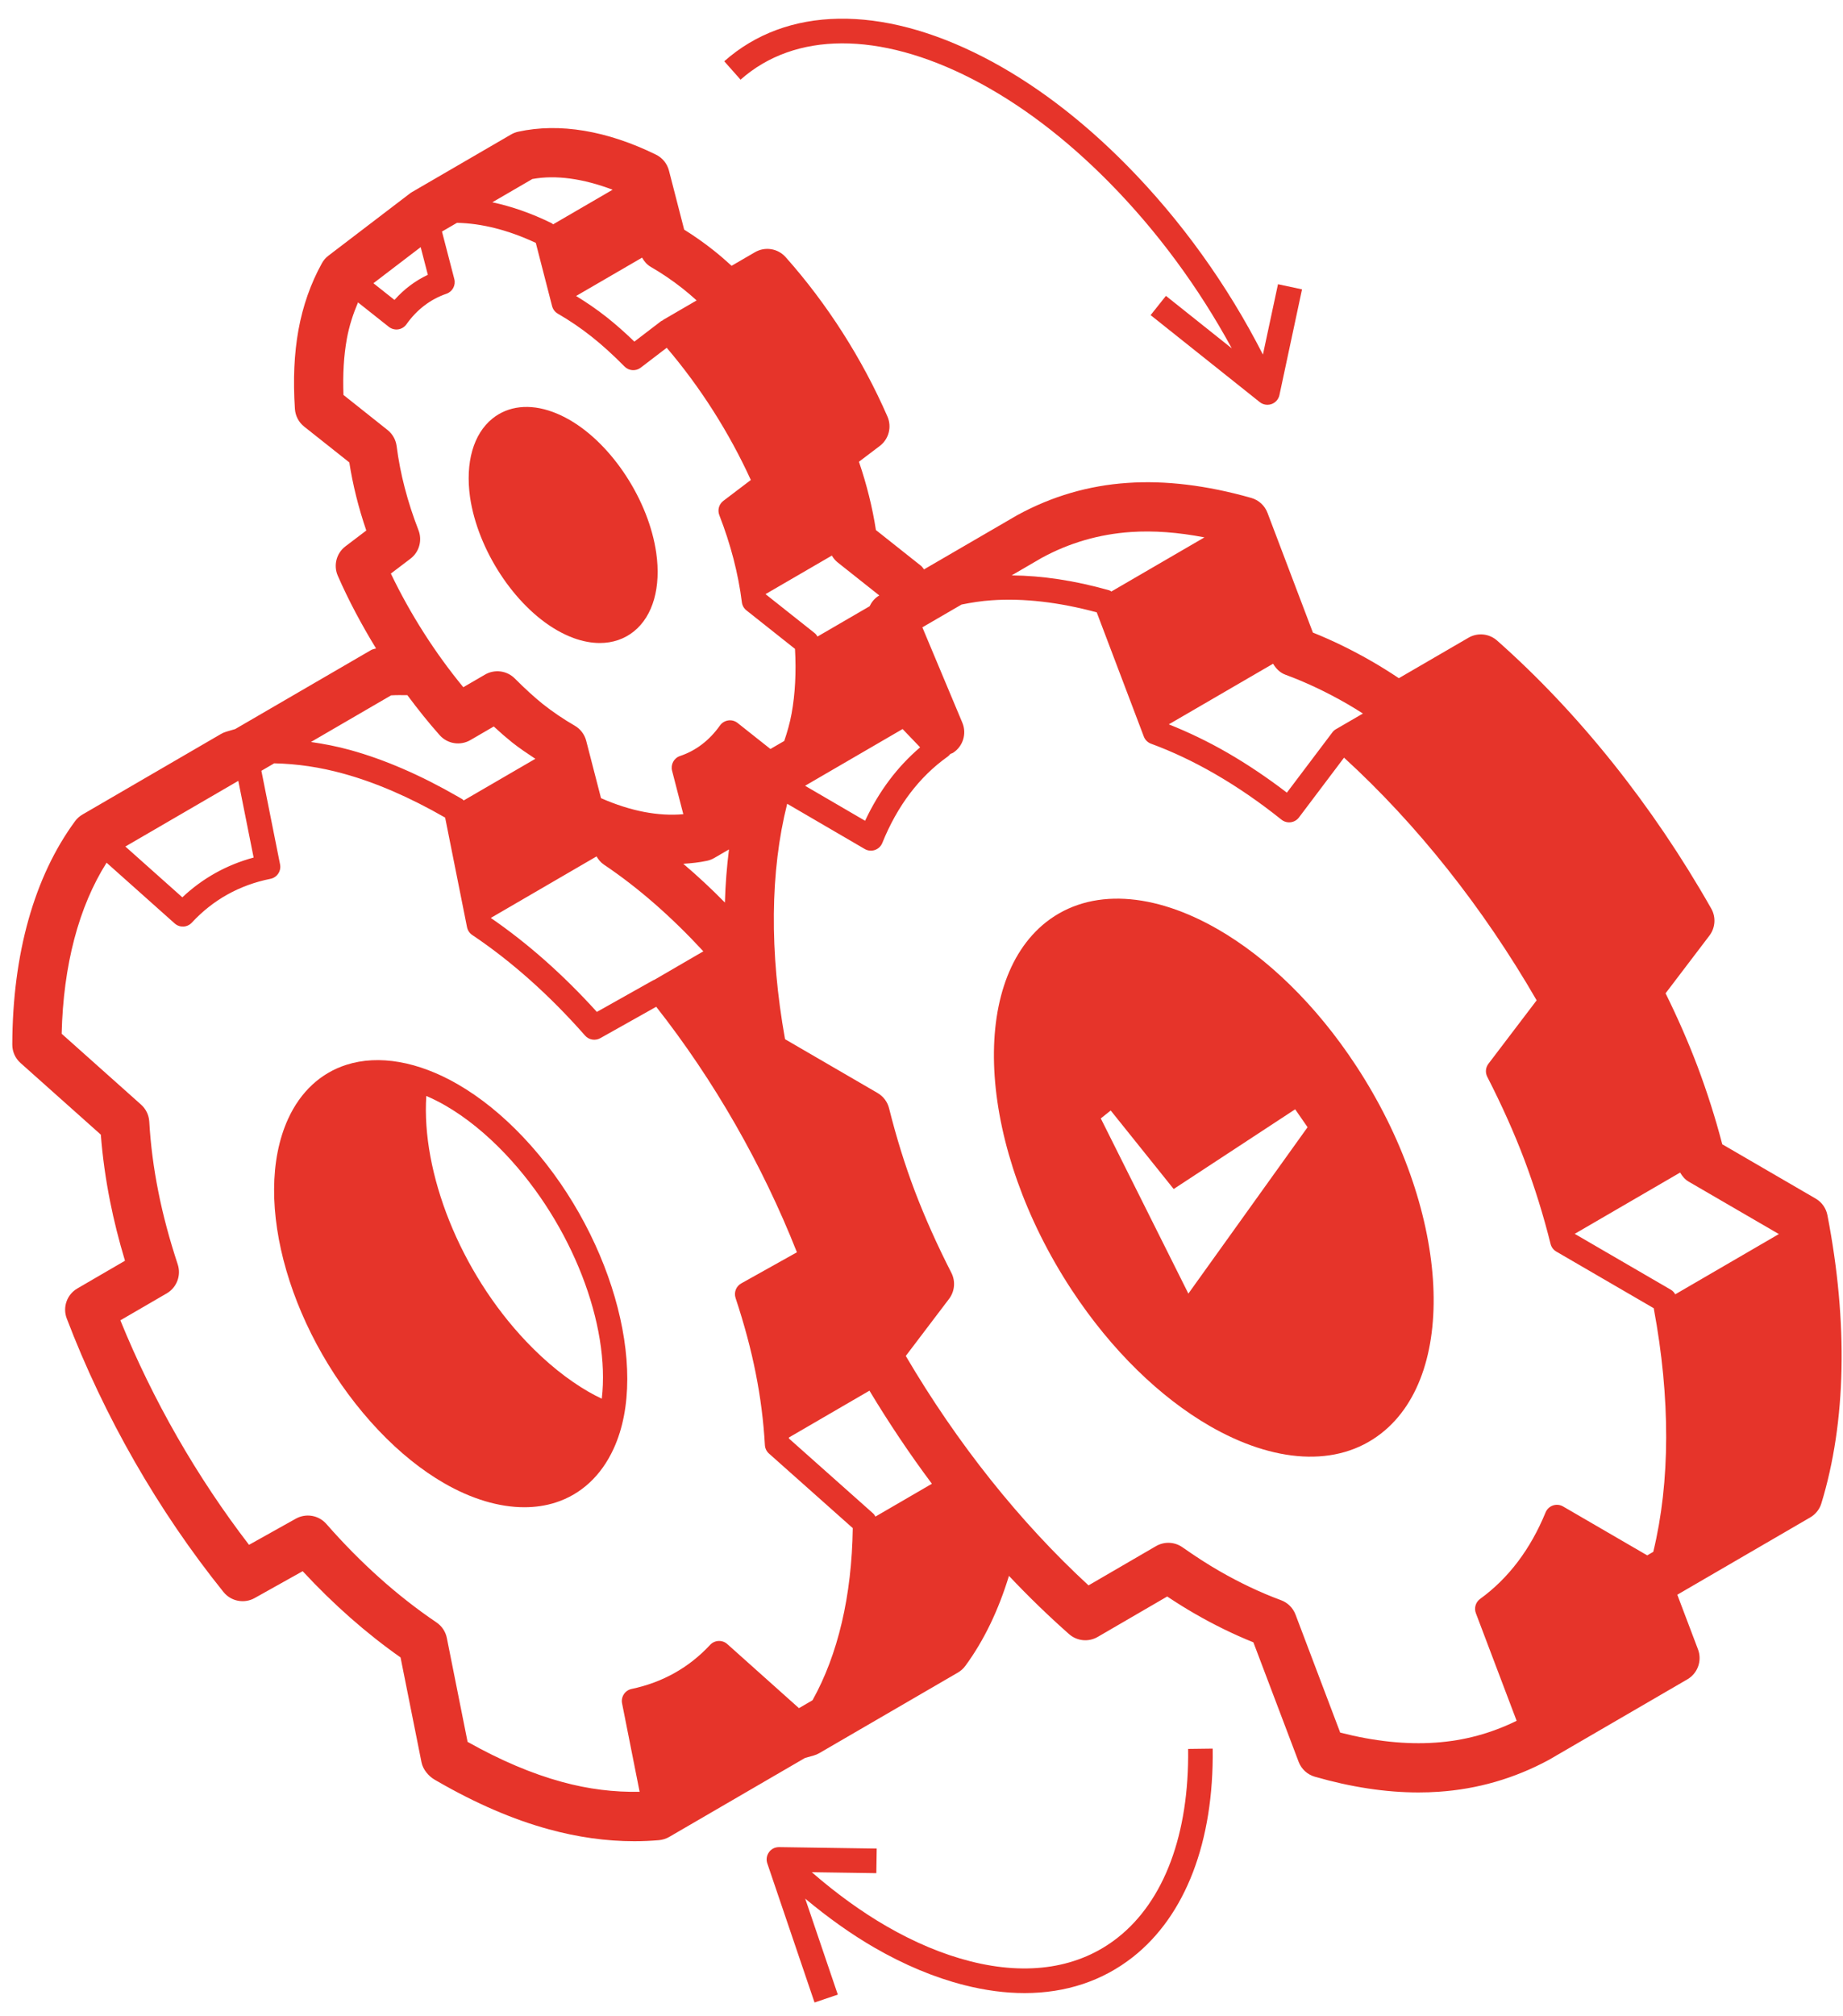
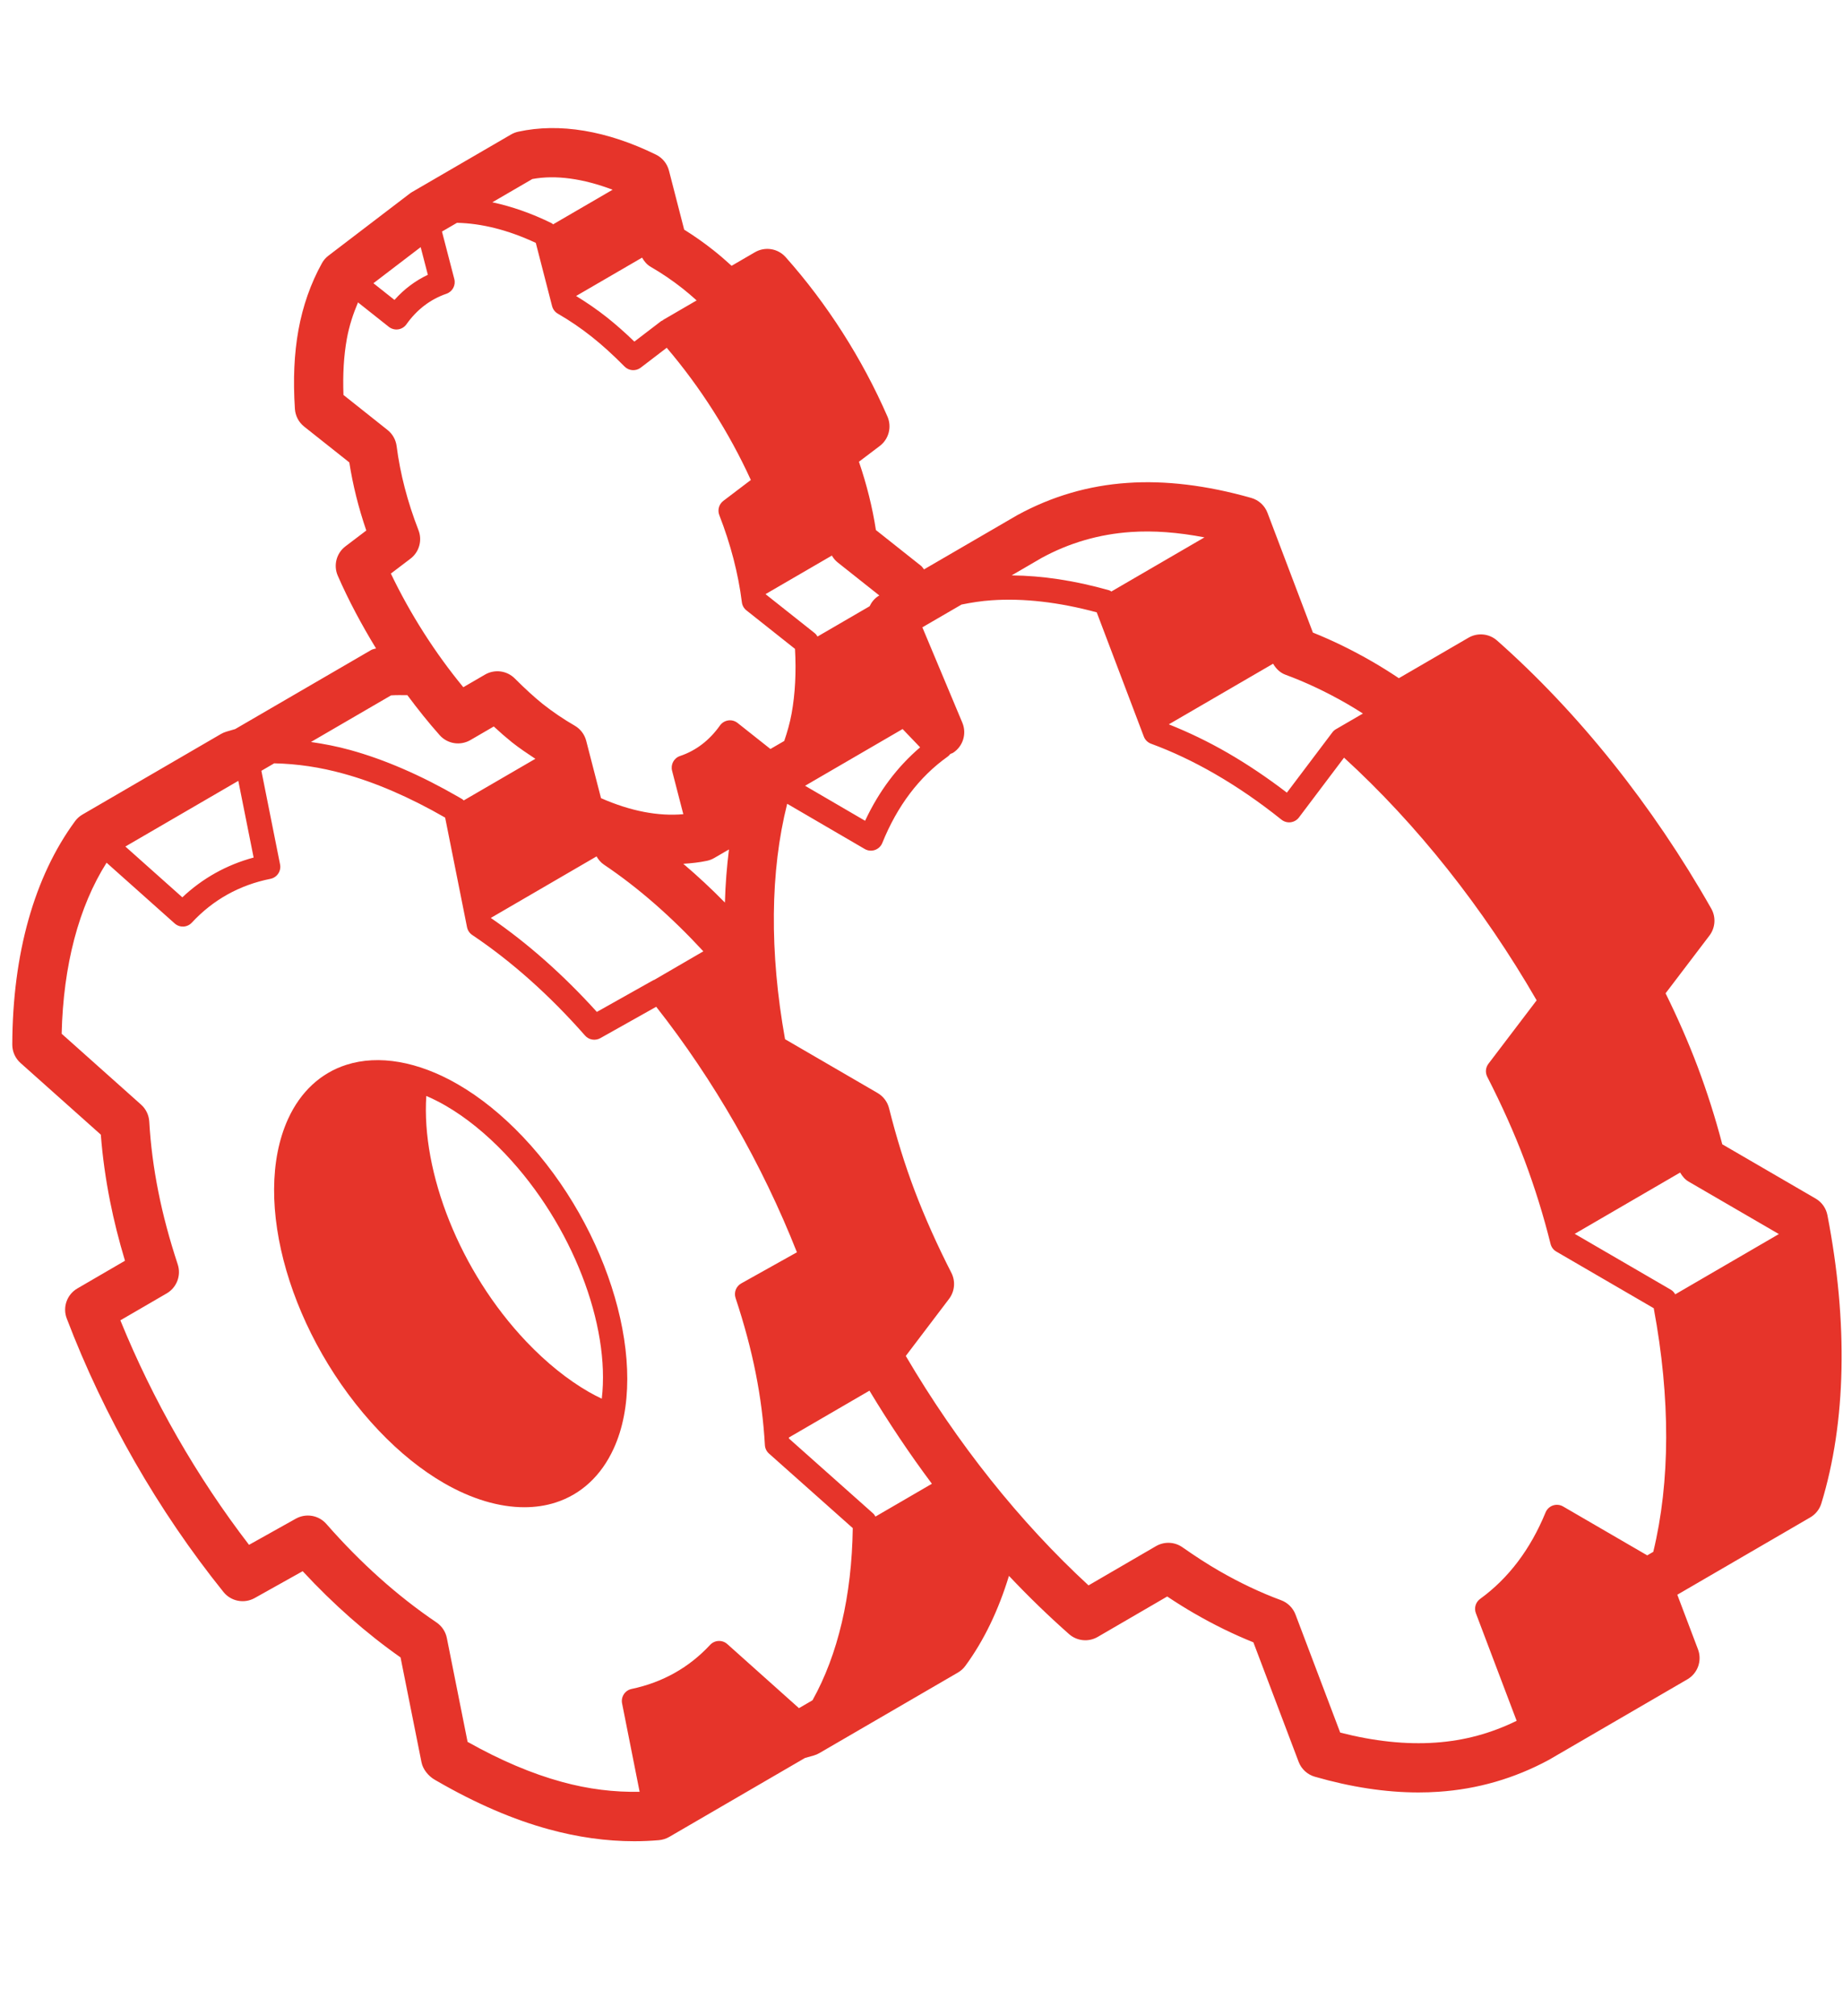
<svg xmlns="http://www.w3.org/2000/svg" width="75" height="82" viewBox="0 0 75 82" fill="none">
  <path d="M18.625 44.095C17.017 43.167 15.409 42.885 14.097 43.305C13.052 43.639 12.231 44.398 11.725 45.503C10.202 48.832 11.826 54.405 15.422 58.19C16.265 59.075 17.154 59.79 18.066 60.317C19.19 60.966 20.314 61.299 21.337 61.299C21.782 61.299 22.208 61.236 22.606 61.109C23.65 60.775 24.468 60.017 24.972 58.916C26.474 55.656 24.822 49.972 21.289 46.244C20.439 45.347 19.543 44.625 18.625 44.095ZM24.489 56.884C24.312 56.801 24.134 56.71 23.954 56.606C23.109 56.118 22.251 55.437 21.422 54.567C18.691 51.693 17.145 47.667 17.348 44.572C17.604 44.683 17.863 44.81 18.124 44.961C18.958 45.443 19.779 46.106 20.562 46.93C23.301 49.818 24.84 53.911 24.489 56.884Z" fill="#E6342A" />
  <path d="M74.366 49.421C74.311 49.137 74.137 48.891 73.887 48.746L70.087 46.538C69.808 45.472 69.47 44.409 69.08 43.372C68.71 42.395 68.283 41.417 67.78 40.397L69.565 38.05C69.807 37.731 69.836 37.298 69.638 36.951C67.255 32.754 64.242 28.985 60.924 26.052C60.6 25.765 60.131 25.72 59.759 25.936L56.926 27.582C56.546 27.329 56.187 27.105 55.838 26.904C55.039 26.443 54.23 26.048 53.428 25.727L51.58 20.857C51.468 20.561 51.222 20.336 50.918 20.25C49.113 19.737 47.415 19.532 45.879 19.64C44.306 19.746 42.809 20.181 41.405 20.947L37.602 23.157C37.561 23.109 37.532 23.053 37.482 23.013L35.645 21.557C35.503 20.639 35.272 19.709 34.954 18.779L35.802 18.137C36.17 17.858 36.299 17.363 36.114 16.94C35.087 14.588 33.654 12.346 31.971 10.457C31.655 10.103 31.134 10.019 30.722 10.258L29.772 10.81C29.514 10.574 29.269 10.364 29.031 10.176C28.648 9.873 28.249 9.593 27.842 9.339L27.223 6.938C27.15 6.655 26.958 6.419 26.696 6.29C24.703 5.311 22.763 4.988 21.086 5.357C20.985 5.379 20.888 5.417 20.798 5.469L16.772 7.808C16.736 7.829 16.701 7.852 16.668 7.878L13.367 10.397C13.257 10.481 13.165 10.586 13.099 10.707C12.643 11.53 12.323 12.443 12.145 13.421C11.971 14.385 11.923 15.435 12.001 16.631C12.02 16.913 12.156 17.174 12.378 17.35L14.215 18.806C14.357 19.719 14.588 20.647 14.906 21.576L14.058 22.219C13.69 22.498 13.561 22.993 13.746 23.415C14.189 24.429 14.72 25.416 15.303 26.372C15.237 26.394 15.165 26.4 15.105 26.435L9.571 29.651L9.213 29.756C9.136 29.779 9.063 29.81 8.994 29.85L3.356 33.127C3.237 33.196 3.134 33.289 3.053 33.399C1.394 35.655 0.511 38.795 0.5 42.482C0.499 42.768 0.621 43.041 0.835 43.231L4.103 46.146C4.172 47.043 4.299 47.954 4.48 48.861C4.636 49.644 4.835 50.439 5.086 51.274L3.148 52.401C2.724 52.647 2.541 53.164 2.716 53.622C4.235 57.604 6.44 61.451 9.095 64.747C9.401 65.127 9.936 65.23 10.362 64.993L12.317 63.9C13.57 65.25 14.905 66.427 16.3 67.407L17.154 71.678C17.21 71.958 17.434 72.231 17.681 72.375L17.797 72.442C19.36 73.344 20.885 74.002 22.328 74.395C23.506 74.719 24.674 74.882 25.811 74.882C26.148 74.882 26.484 74.867 26.816 74.839C26.962 74.826 27.104 74.781 27.232 74.708L32.76 71.495L33.111 71.397C33.191 71.374 33.27 71.341 33.342 71.299L38.981 68.023C39.1 67.954 39.203 67.861 39.284 67.751C40.048 66.712 40.636 65.475 41.059 64.09C41.852 64.929 42.669 65.721 43.505 66.459C43.828 66.744 44.297 66.789 44.669 66.574L47.499 64.929C47.886 65.187 48.251 65.415 48.604 65.618C49.402 66.079 50.208 66.473 51.006 66.793L52.847 71.652C52.958 71.946 53.202 72.171 53.505 72.258C54.98 72.683 56.395 72.898 57.723 72.898C58.002 72.898 58.277 72.889 58.548 72.87C60.124 72.764 61.622 72.333 63.028 71.575L68.667 68.298C69.09 68.052 69.272 67.536 69.099 67.079L68.257 64.857L73.666 61.713C73.885 61.586 74.047 61.382 74.12 61.14C75.129 57.842 75.213 53.791 74.366 49.421ZM24.276 34.83C24.352 34.96 24.447 35.077 24.575 35.163C25.982 36.108 27.338 37.3 28.622 38.69L26.626 39.85C26.612 39.856 26.597 39.857 26.584 39.865L24.289 41.154C22.928 39.65 21.478 38.367 19.973 37.332L24.276 34.83ZM27.806 35.13C28.136 35.11 28.46 35.075 28.773 35.008C28.876 34.986 28.974 34.948 29.065 34.895L29.665 34.547C29.579 35.247 29.519 35.965 29.5 36.707C28.948 36.145 28.383 35.62 27.806 35.13ZM40.345 24.414C41.644 24.323 43.086 24.487 44.631 24.904L46.547 29.955C46.598 30.091 46.706 30.197 46.842 30.247C47.703 30.563 48.581 30.978 49.451 31.481C50.359 32.005 51.266 32.629 52.148 33.335C52.254 33.419 52.39 33.458 52.523 33.441C52.657 33.424 52.779 33.354 52.86 33.246L54.695 30.814C57.656 33.517 60.355 36.913 62.533 40.683L60.571 43.263C60.454 43.416 60.436 43.622 60.524 43.794C61.117 44.951 61.627 46.09 62.038 47.179C62.458 48.296 62.814 49.443 63.099 50.589C63.132 50.721 63.216 50.833 63.333 50.901L67.298 53.205C67.982 56.872 67.97 60.269 67.279 63.113L67.033 63.256L63.61 61.268C63.485 61.195 63.335 61.181 63.198 61.226C63.061 61.273 62.951 61.376 62.896 61.51C62.281 63.008 61.386 64.191 60.234 65.026C60.051 65.158 59.98 65.397 60.06 65.608L61.719 69.985C60.679 70.493 59.596 70.792 58.413 70.872C57.224 70.956 55.919 70.818 54.539 70.464L52.72 65.663C52.617 65.392 52.402 65.179 52.13 65.079C51.3 64.773 50.451 64.371 49.606 63.884C49.148 63.62 48.661 63.306 48.118 62.926C47.799 62.702 47.379 62.686 47.042 62.881L44.297 64.477C41.504 61.905 38.95 58.702 36.86 55.146L38.622 52.824C38.854 52.518 38.89 52.106 38.715 51.764C38.136 50.632 37.634 49.509 37.223 48.428C36.821 47.365 36.48 46.268 36.18 45.073C36.115 44.812 35.946 44.588 35.713 44.452L31.947 42.264C31.308 38.708 31.343 35.428 32.034 32.689L35.189 34.528C35.315 34.602 35.466 34.616 35.603 34.569C35.74 34.522 35.85 34.418 35.905 34.283C36.513 32.777 37.407 31.595 38.562 30.773C38.605 30.742 38.641 30.705 38.671 30.664C38.709 30.645 38.751 30.638 38.788 30.614C39.191 30.35 39.348 29.836 39.162 29.392L37.535 25.513L39.129 24.587C39.527 24.506 39.932 24.442 40.345 24.414ZM32.762 31.957L36.731 29.65L37.444 30.394C36.524 31.179 35.769 32.173 35.205 33.381L32.762 31.957ZM72.39 50.189L68.173 52.64C68.13 52.566 68.074 52.499 67.998 52.455L64.082 50.18L68.372 47.687C68.459 47.836 68.568 47.969 68.72 48.057L72.39 50.189ZM54.84 28.637C55.041 28.753 55.25 28.883 55.463 29.019L54.401 29.636C54.334 29.67 54.272 29.716 54.226 29.777L52.369 32.237C51.575 31.629 50.764 31.084 49.952 30.615C49.158 30.157 48.357 29.774 47.564 29.459L51.808 26.993C51.924 27.192 52.089 27.359 52.309 27.44C53.144 27.747 53.996 28.15 54.84 28.637ZM42.388 22.691C43.512 22.078 44.732 21.724 46.018 21.637C46.942 21.573 47.947 21.649 49.014 21.855L45.227 24.056C45.199 24.042 45.176 24.019 45.146 24.01C43.739 23.61 42.407 23.412 41.168 23.401L42.388 22.691ZM35.783 24.217L35.77 24.225C35.593 24.328 35.471 24.484 35.387 24.657L33.268 25.888C33.237 25.834 33.199 25.784 33.149 25.745L31.157 24.167C31.157 24.165 31.156 24.163 31.156 24.161L33.852 22.595C33.914 22.702 33.994 22.799 34.093 22.877L35.783 24.217ZM26.478 10.851C26.936 11.116 27.367 11.408 27.793 11.745C27.97 11.885 28.155 12.043 28.349 12.218L26.978 13.015C26.98 13.017 26.982 13.02 26.984 13.022C26.955 13.036 26.924 13.045 26.898 13.065L25.815 13.893C25.432 13.522 25.057 13.192 24.699 12.908C24.296 12.589 23.873 12.3 23.444 12.038L26.129 10.478C26.215 10.628 26.325 10.763 26.478 10.851ZM21.663 7.281C22.626 7.104 23.742 7.267 24.93 7.716L22.508 9.124C22.488 9.11 22.474 9.09 22.452 9.079C21.628 8.674 20.818 8.394 20.035 8.227L21.663 7.281ZM17.119 10.051L17.411 11.176C16.896 11.419 16.442 11.761 16.053 12.198L15.196 11.519L17.119 10.051ZM13.977 16.063C13.946 15.214 13.991 14.463 14.115 13.777C14.212 13.245 14.373 12.762 14.569 12.299L15.822 13.292C15.929 13.376 16.067 13.415 16.203 13.395C16.339 13.376 16.46 13.301 16.54 13.189C16.965 12.59 17.512 12.173 18.167 11.947C18.414 11.862 18.554 11.601 18.488 11.349L17.986 9.417L18.597 9.062C19.592 9.083 20.674 9.35 21.804 9.878L22.467 12.45C22.501 12.58 22.585 12.691 22.702 12.758C23.181 13.035 23.631 13.34 24.077 13.693C24.501 14.028 24.952 14.437 25.416 14.907C25.592 15.086 25.875 15.106 26.075 14.952L27.132 14.144C28.495 15.742 29.67 17.586 30.555 19.521L29.436 20.37C29.258 20.505 29.191 20.741 29.272 20.95C29.736 22.142 30.045 23.334 30.19 24.494C30.206 24.624 30.273 24.743 30.376 24.824L32.352 26.39C32.405 27.338 32.359 28.22 32.215 29.014C32.144 29.406 32.037 29.776 31.914 30.135L31.352 30.461L30.016 29.403C29.909 29.318 29.769 29.279 29.635 29.3C29.499 29.32 29.377 29.394 29.298 29.506C28.868 30.112 28.322 30.529 27.675 30.746C27.426 30.829 27.284 31.091 27.35 31.346L27.807 33.113C26.802 33.204 25.666 32.993 24.458 32.461L23.855 30.127C23.788 29.868 23.619 29.646 23.387 29.512C22.927 29.246 22.496 28.954 22.077 28.623C21.736 28.348 21.377 28.02 20.948 27.592C20.628 27.273 20.132 27.207 19.739 27.435L18.854 27.949C17.701 26.549 16.696 24.974 15.906 23.327L16.703 22.722C17.059 22.452 17.192 21.979 17.03 21.563C16.582 20.411 16.283 19.261 16.141 18.145C16.108 17.886 15.975 17.649 15.77 17.487L13.977 16.063ZM15.915 28.28C16.136 28.266 16.357 28.271 16.578 28.273C16.997 28.836 17.432 29.382 17.892 29.899C18.207 30.254 18.729 30.338 19.142 30.099L20.094 29.546C20.351 29.785 20.593 29.995 20.834 30.189C21.14 30.431 21.463 30.647 21.786 30.86L18.87 32.554C18.852 32.539 18.839 32.519 18.819 32.506L18.649 32.407C17.125 31.528 15.645 30.887 14.25 30.503C13.717 30.355 13.185 30.254 12.654 30.176L15.915 28.28ZM9.698 31.757L10.321 34.876C9.218 35.175 8.245 35.718 7.42 36.494L5.102 34.428L9.698 31.757ZM33.065 69.149L32.513 69.47L29.597 66.864C29.394 66.683 29.083 66.697 28.897 66.897C28.039 67.821 26.964 68.424 25.703 68.689C25.435 68.745 25.262 69.007 25.315 69.276L26.029 72.871C25.004 72.893 23.941 72.766 22.858 72.467C21.65 72.138 20.365 71.593 19.028 70.841L18.184 66.617C18.133 66.359 17.981 66.132 17.763 65.984C16.182 64.916 14.674 63.568 13.28 61.977C12.969 61.623 12.454 61.534 12.04 61.763L10.134 62.828C8.012 60.069 6.218 56.941 4.898 53.697L6.785 52.601C7.193 52.364 7.38 51.873 7.233 51.424C6.889 50.378 6.631 49.412 6.444 48.47C6.252 47.512 6.128 46.552 6.074 45.614C6.058 45.349 5.939 45.102 5.741 44.925L2.509 42.042C2.576 39.247 3.208 36.868 4.337 35.086L7.108 37.556C7.311 37.738 7.623 37.723 7.807 37.523C8.67 36.594 9.745 35.994 11.005 35.742C11.276 35.688 11.451 35.425 11.397 35.154L10.637 31.348L11.159 31.044C12.089 31.064 13.02 31.199 13.984 31.466C15.287 31.824 16.677 32.425 18.115 33.252L19.005 37.707C19.031 37.837 19.107 37.951 19.217 38.025C20.822 39.102 22.367 40.479 23.809 42.117C23.964 42.294 24.223 42.336 24.429 42.222L26.704 40.945C29.051 43.927 31.022 47.363 32.43 50.93L30.164 52.196C29.955 52.313 29.858 52.562 29.934 52.789C30.29 53.867 30.559 54.868 30.754 55.85C30.948 56.827 31.07 57.783 31.127 58.771C31.134 58.904 31.194 59.028 31.294 59.116L34.703 62.148C34.664 64.909 34.099 67.295 33.065 69.149ZM35.626 61.679C35.6 61.634 35.573 61.588 35.533 61.552L32.108 58.506C32.107 58.491 32.105 58.477 32.104 58.463L35.382 56.558C36.173 57.871 37.021 59.138 37.923 60.344L35.626 61.679Z" fill="#E6342A" />
-   <path d="M49.223 57.991C51.816 59.488 54.408 59.708 56.215 58.29C59.416 55.78 58.948 49.077 55.187 43.346C53.55 40.851 51.559 38.947 49.568 37.798C46.975 36.301 44.381 36.083 42.57 37.503C39.377 40.027 39.837 46.706 43.606 52.452C45.243 54.942 47.233 56.842 49.223 57.991ZM45.2 45.164L47.762 48.357L52.706 45.115L53.211 45.843L48.36 52.61L44.796 45.485L45.2 45.164Z" fill="#E6342A" />
-   <path d="M39.553 3.207C41.472 4.191 43.351 5.609 45.14 7.421C47.092 9.399 48.787 11.703 50.127 14.168L47.447 12.033L46.824 12.816L51.268 16.356C51.357 16.427 51.467 16.463 51.577 16.463C51.634 16.463 51.691 16.453 51.747 16.433C51.91 16.374 52.03 16.236 52.066 16.067L52.985 11.768L52.007 11.559L51.394 14.421C49.956 11.598 48.06 8.957 45.85 6.718C43.986 4.83 42.02 3.349 40.008 2.316C35.845 0.181 32.007 0.246 29.473 2.492L30.137 3.24C32.346 1.283 35.778 1.271 39.553 3.207Z" fill="#E6342A" />
-   <path d="M45.483 78.805C43.922 80.036 41.845 80.367 39.476 79.762C38.365 79.479 37.226 79.002 36.088 78.346C35.061 77.753 34.038 77.013 33.035 76.142L35.662 76.181L35.677 75.181L31.706 75.122C31.529 75.123 31.39 75.196 31.294 75.328C31.198 75.46 31.172 75.629 31.225 75.783L33.147 81.441L34.094 81.12L32.768 77.217C33.696 77.989 34.639 78.664 35.589 79.212C36.805 79.914 38.03 80.426 39.23 80.731C40.086 80.95 40.911 81.058 41.696 81.058C43.371 81.058 44.867 80.565 46.103 79.592C48.246 77.904 49.4 74.894 49.35 71.115L48.35 71.128C48.395 74.588 47.377 77.314 45.483 78.805Z" fill="#E6342A" />
-   <path d="M22.659 25.627C22.885 25.757 23.113 25.865 23.343 25.95L23.345 25.951C23.714 26.084 24.072 26.151 24.409 26.151C24.935 26.151 25.412 25.99 25.804 25.672C26.576 25.044 26.905 23.882 26.705 22.483C26.399 20.353 24.917 18.08 23.181 17.078C22.955 16.948 22.726 16.839 22.495 16.754C21.555 16.408 20.681 16.505 20.038 17.024C19.263 17.65 18.931 18.814 19.128 20.219C19.44 22.352 20.924 24.626 22.659 25.627Z" fill="#E6342A" />
</svg>